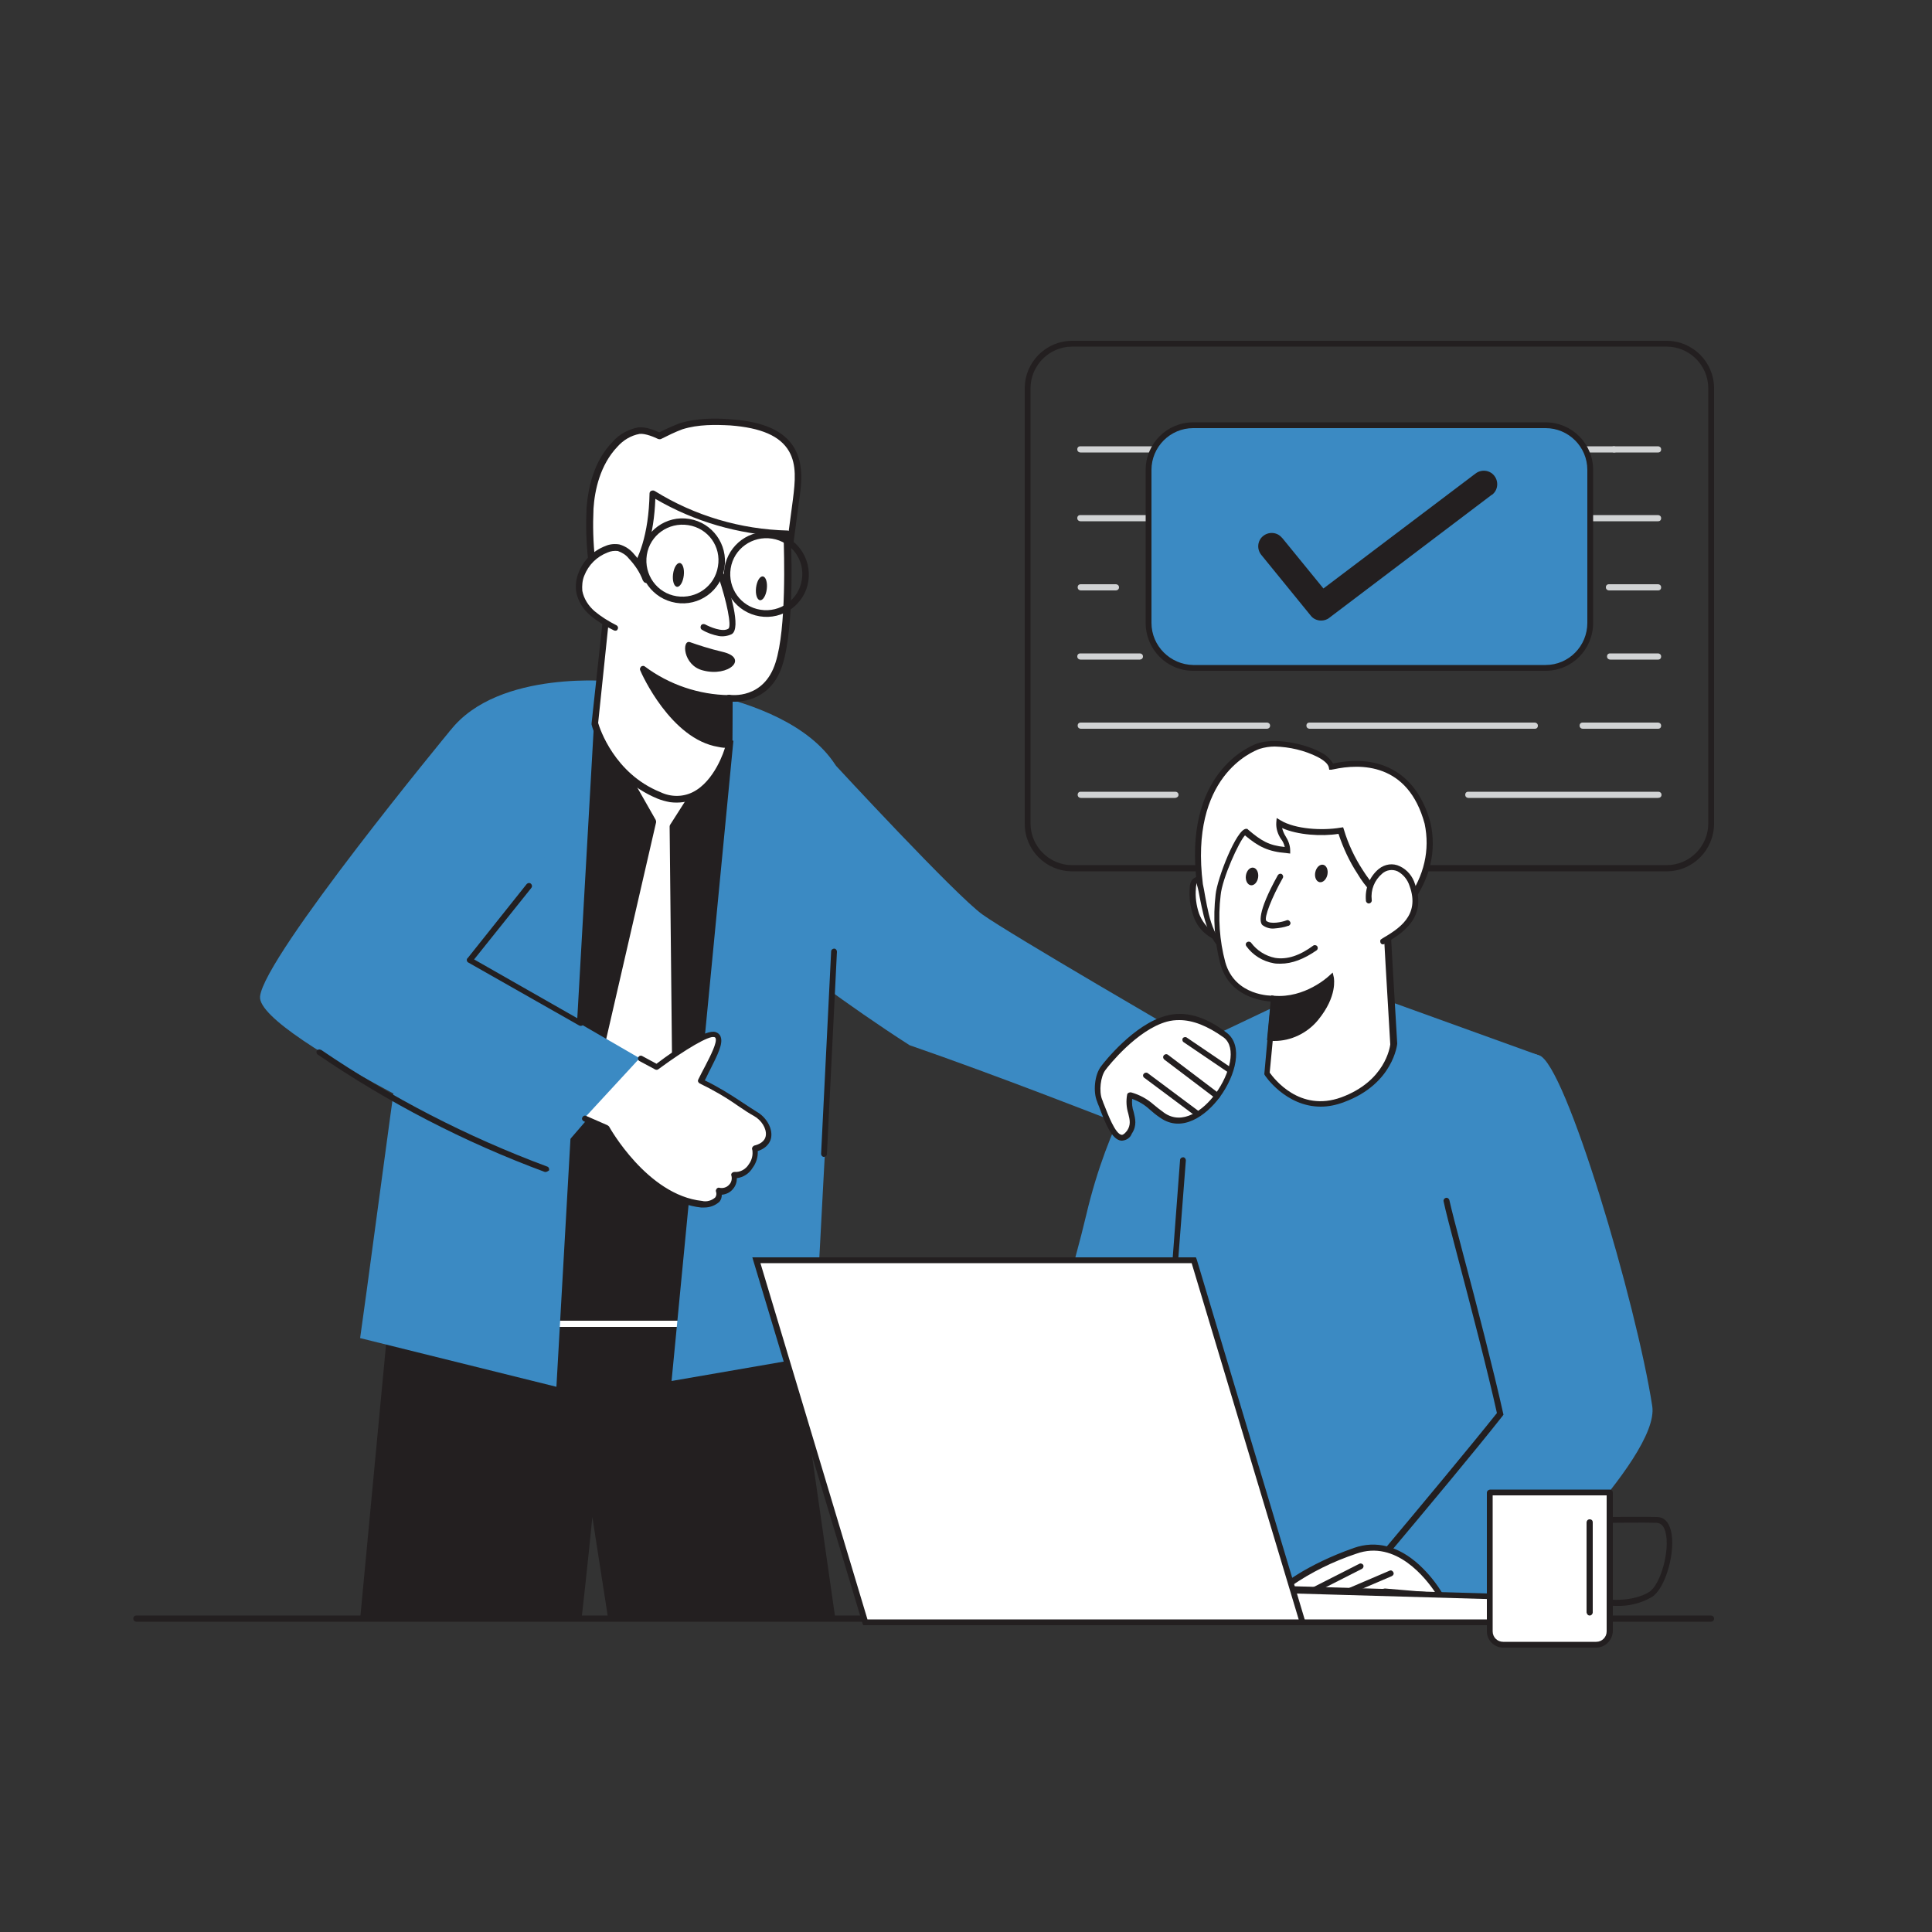
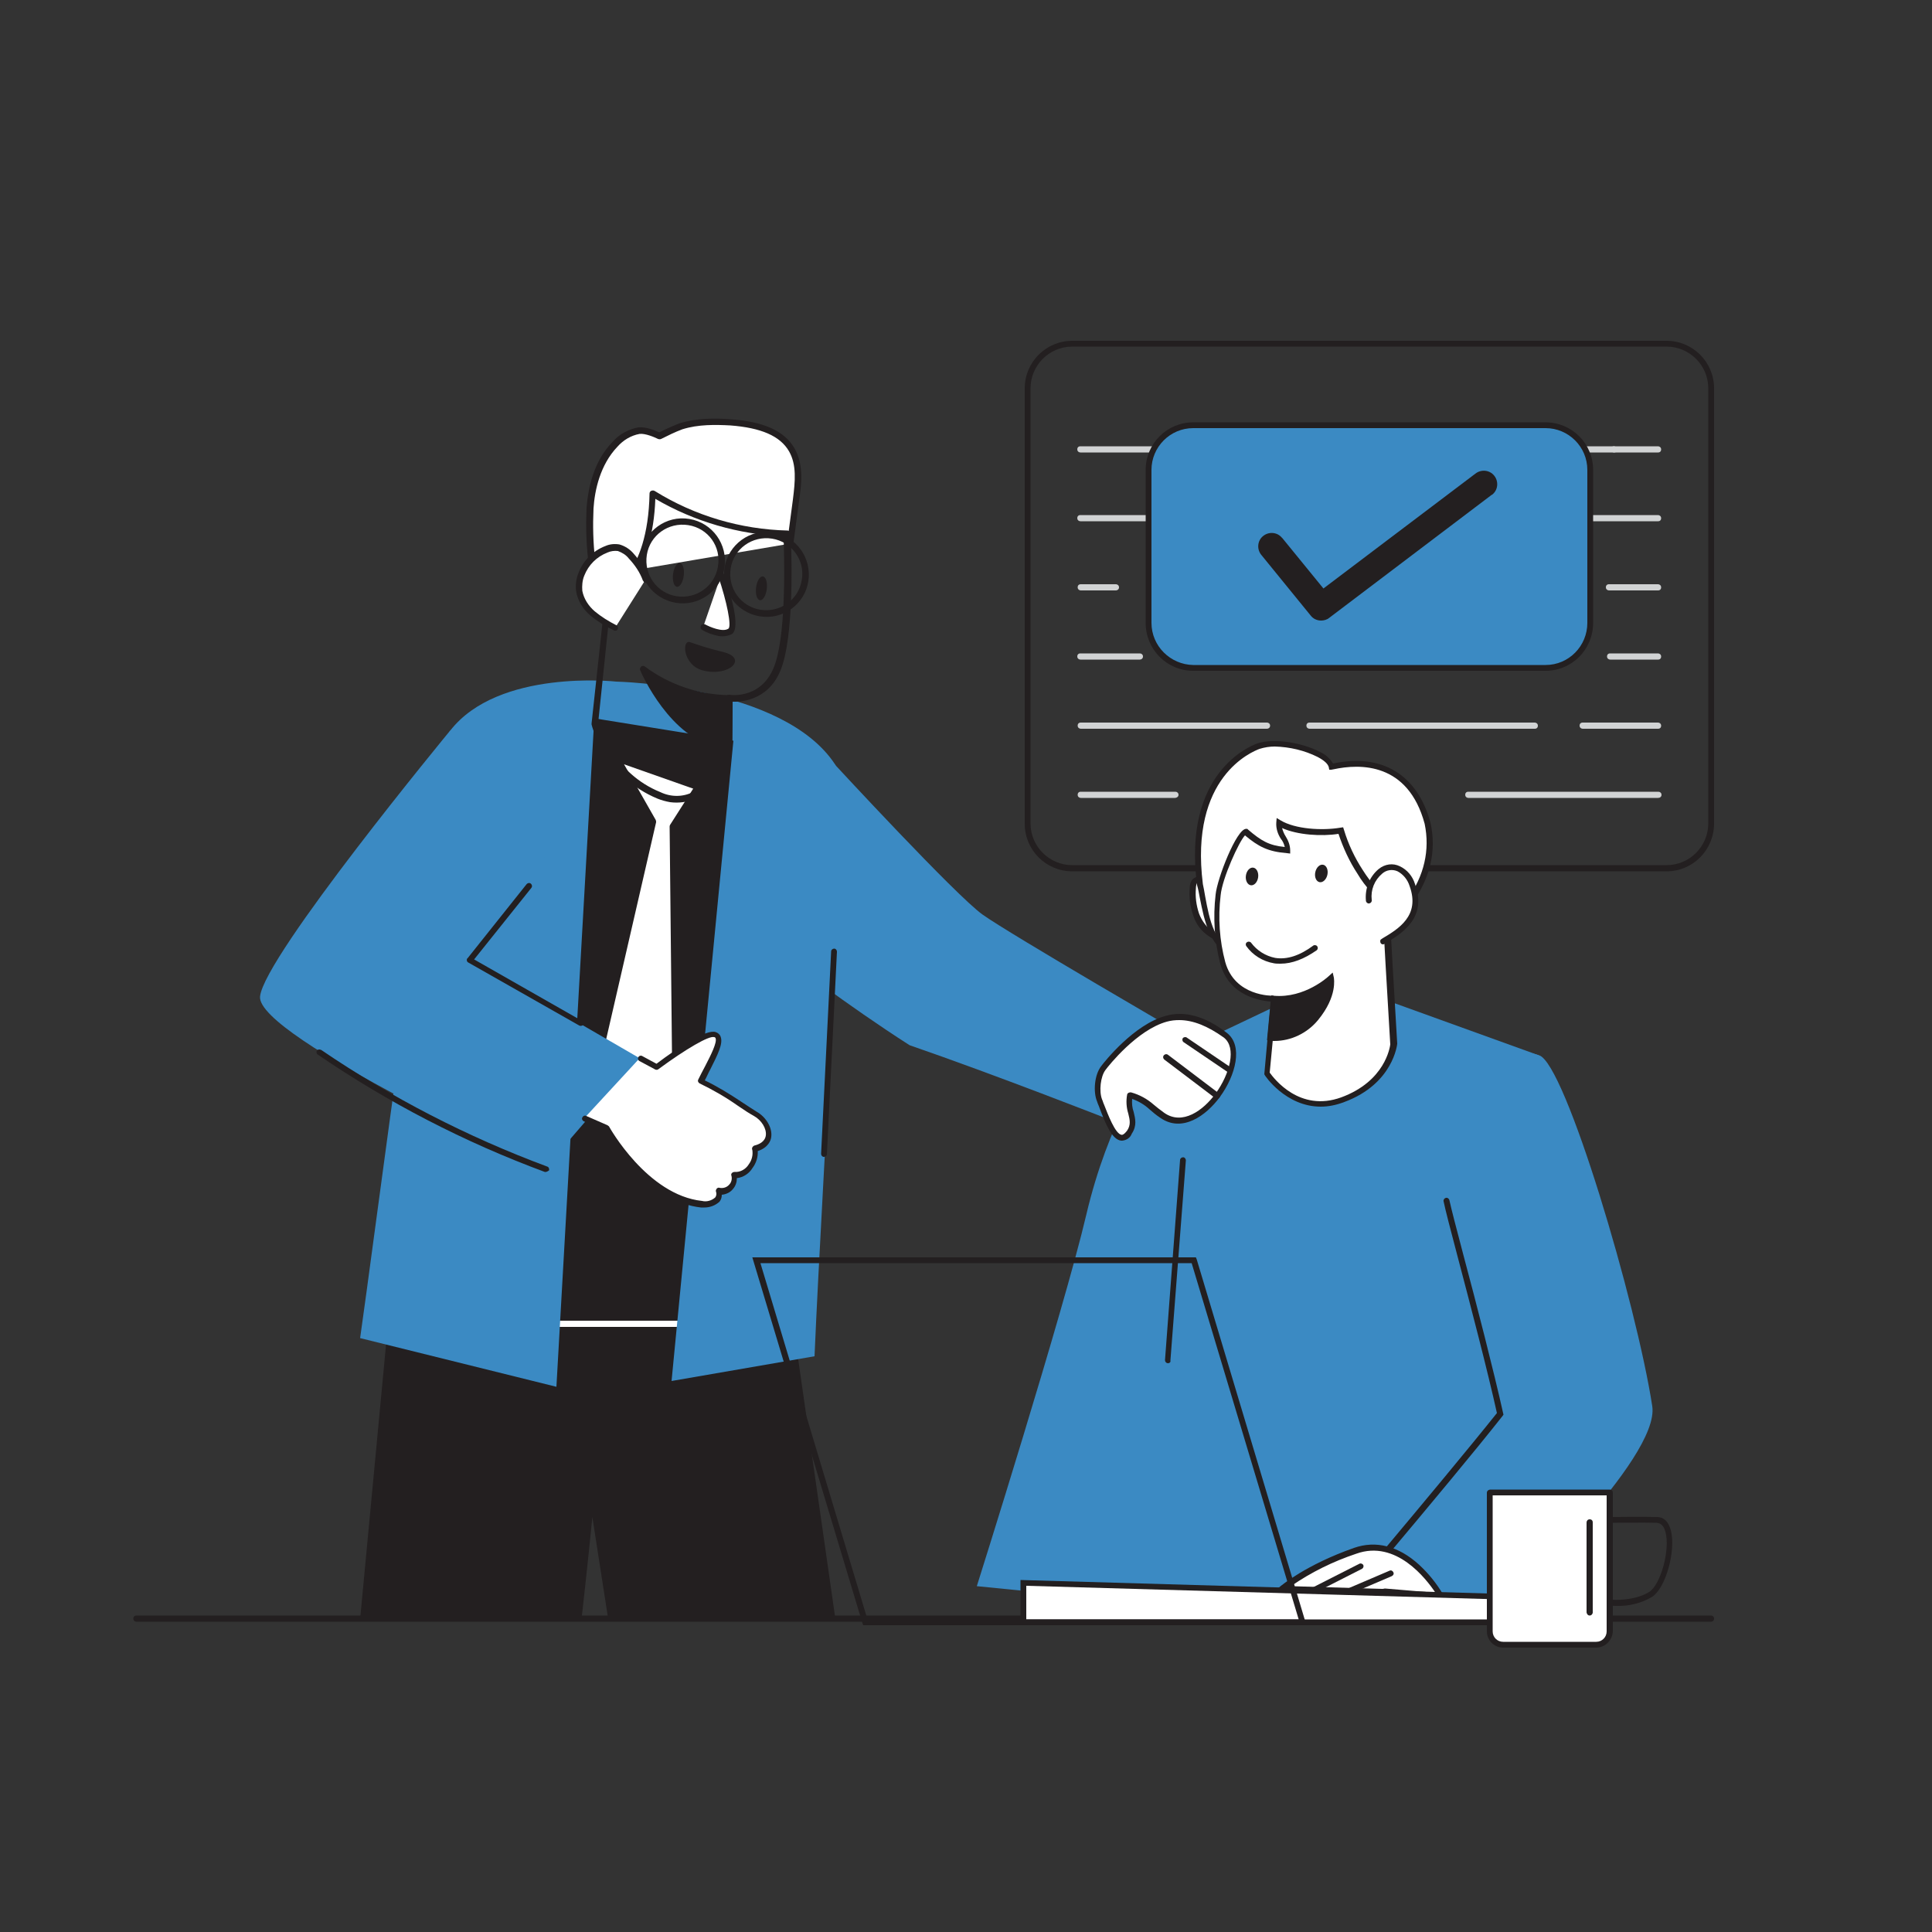
<svg xmlns="http://www.w3.org/2000/svg" transform="scale(1)" version="1.1" id="Layer_1" x="0px" y="0px" viewBox="0 0 500 500" xml:space="preserve" class="show_show__wrapper__graphic__5Waiy ">
  <rect x="0" y="0" width="500" height="500" fill="#333333" stroke="none" />
  <title>React</title>
  <style type="text/css">
	.st0{fill:#231F20;}
	.st1{fill:#D1D3D4;}
	.st2{fill:#3b8ac3;}
	.st3{fill:#FFFFFF;}
	.st4{fill:none;}
</style>
  <g id="Approval">
    <path class="st0" d="M431.3,225.5H277.5c-6.8,0-12.3-5.5-12.3-12.3V100.5c0-6.8,5.5-12.3,12.3-12.3h153.8c6.8,0,12.3,5.5,12.3,12.3   v112.6C443.6,220,438.1,225.5,431.3,225.5z M277.5,89.7c-6,0-10.8,4.9-10.8,10.8v112.6c0,6,4.9,10.8,10.8,10.8h153.8   c6,0,10.8-4.9,10.8-10.8V100.5c0-6-4.9-10.8-10.8-10.8H277.5z" />
    <path class="st1" d="M429.1,117.1h-11.4c-0.4,0-0.8-0.3-0.8-0.8s0.3-0.8,0.8-0.8h11.4c0.4,0,0.8,0.3,0.8,0.8   S429.6,117.1,429.1,117.1z" />
    <path class="st1" d="M417.8,117.1H279.6c-0.4,0-0.8-0.3-0.8-0.8s0.3-0.8,0.8-0.8h138.1c0.4,0,0.8,0.3,0.8,0.8   S418.2,117.1,417.8,117.1z" />
    <path class="st1" d="M429.1,134.9H279.6c-0.4,0-0.8-0.3-0.8-0.8s0.3-0.8,0.8-0.8h149.5c0.4,0,0.8,0.3,0.8,0.8   S429.6,134.9,429.1,134.9z" />
    <path class="st1" d="M429.1,152.8h-12.7c-0.4,0-0.8-0.3-0.8-0.8s0.3-0.8,0.8-0.8h12.7c0.4,0,0.8,0.3,0.8,0.8   S429.6,152.8,429.1,152.8L429.1,152.8z" />
    <path class="st1" d="M288.8,152.8h-9.1c-0.4,0-0.8-0.3-0.8-0.8s0.3-0.8,0.8-0.8h9.1c0.4,0,0.8,0.3,0.8,0.8S289.2,152.8,288.8,152.8   z" />
    <path class="st1" d="M429.1,170.7h-12.4c-0.4,0-0.8-0.3-0.8-0.8s0.3-0.8,0.8-0.8h12.4c0.4,0,0.8,0.3,0.8,0.8   S429.6,170.7,429.1,170.7z" />
    <path class="st1" d="M295,170.7h-15.4c-0.4,0-0.8-0.3-0.8-0.8s0.3-0.8,0.8-0.8H295c0.4,0,0.8,0.3,0.8,0.8S295.4,170.7,295,170.7z" />
    <path class="st1" d="M429.1,188.6h-19.5c-0.4,0-0.8-0.3-0.8-0.8s0.3-0.8,0.8-0.8h19.5c0.4,0,0.8,0.3,0.8,0.8   S429.6,188.6,429.1,188.6L429.1,188.6z" />
    <path class="st1" d="M397.2,188.6h-58.3c-0.4,0-0.8-0.3-0.8-0.8s0.3-0.8,0.8-0.8h58.3c0.4,0,0.8,0.3,0.8,0.8   S397.7,188.6,397.2,188.6z" />
    <path class="st1" d="M327.9,188.6h-48.2c-0.4,0-0.8-0.3-0.8-0.8s0.3-0.8,0.8-0.8h48.2c0.4,0,0.8,0.3,0.8,0.8   S328.3,188.6,327.9,188.6L327.9,188.6z" />
    <path class="st1" d="M429.1,206.5H380c-0.4,0-0.8-0.3-0.8-0.8s0.3-0.8,0.8-0.8h49.2c0.4,0,0.8,0.3,0.8,0.8S429.6,206.5,429.1,206.5   L429.1,206.5z" />
    <path class="st1" d="M304.1,206.5h-24.4c-0.4,0-0.8-0.3-0.8-0.8s0.3-0.8,0.8-0.8h24.5c0.4,0,0.8,0.3,0.8,0.8   S304.5,206.5,304.1,206.5L304.1,206.5z" />
    <path class="st2" d="M308.8,110.1H400c6.4,0,11.6,5.2,11.6,11.6v39.6c0,6.4-5.2,11.6-11.6,11.6h-91.2c-6.4,0-11.6-5.2-11.6-11.6   v-39.6C297.2,115.3,302.4,110.1,308.8,110.1z" />
    <path class="st0" d="M400,173.6h-91.2c-6.8,0-12.3-5.5-12.3-12.4v-39.6c0-6.8,5.5-12.3,12.3-12.3H400c6.8,0,12.3,5.5,12.3,12.3   v39.6C412.3,168.1,406.8,173.6,400,173.6z M308.8,110.8c-6,0-10.8,4.9-10.8,10.8v39.6c0,6,4.9,10.8,10.8,10.9H400   c6,0,10.8-4.9,10.8-10.9v-39.6c0-6-4.9-10.8-10.8-10.8H308.8z" />
    <path class="st0" d="M341.9,160.6c-1.1,0-2.1-0.5-2.7-1.3l-12.7-15.6c-1.3-1.5-1.1-3.7,0.3-4.9c1.5-1.3,3.7-1.1,4.9,0.3   c0.1,0.1,0.1,0.1,0.2,0.2l10.6,13l39.3-29.7c1.5-1.2,3.7-1,4.9,0.5c1.2,1.5,1,3.7-0.5,4.9c-0.1,0-0.1,0.1-0.2,0.1l-42,31.8   C343.4,160.4,342.6,160.6,341.9,160.6z" />
  </g>
  <g id="Character_1">
    <path class="st2" d="M333.3,258.9l-36.4,17.3c0,0-9.7,105.2-5.3,138c0,0,72.8,9.3,100.6-6c0,0,14.2-55.2,9.6-95.9   c-1.7-15.5-3.6-39.2-3.6-39.2l-37.1-13.4L333.3,258.9z" />
    <path class="st3" d="M310.3,227.6L310.3,227.6c-0.4,0-0.8,0.2-1.1,0.5c-0.3,0.5-0.5,1.2-0.5,1.8c-0.2,2.3,0.1,4.6,0.8,6.8   c0.7,2.1,2.1,3.9,4,5.1c0.9,0.6,2,0.9,3,0.6c0.6-0.3,1-0.8,1.1-1.4c1.5-5.7-1.8-9.9-3.9-12l0,0   C312.8,228.1,311.5,227.5,310.3,227.6L310.3,227.6z" />
    <path class="st0" d="M315.7,243.3c-1,0-1.9-0.3-2.7-0.9c-2-1.3-3.5-3.2-4.2-5.5c-0.8-2.3-1.1-4.7-0.9-7.1c0-0.8,0.2-1.6,0.7-2.2   c0.4-0.4,1-0.7,1.6-0.8l0,0c1.5-0.1,3,0.5,4,1.6c2.2,2.1,5.8,6.7,4.1,12.7c-0.2,0.9-0.8,1.6-1.6,1.9   C316.4,243.3,316.1,243.3,315.7,243.3z M310.3,227.6l0.1,0.7c-0.2,0-0.4,0.1-0.6,0.2c-0.2,0.4-0.3,0.9-0.3,1.4   c-0.2,2.2,0.1,4.4,0.8,6.5c0.7,1.9,2,3.6,3.6,4.8c0.7,0.5,1.5,0.7,2.4,0.6c0.2-0.1,0.5-0.3,0.7-0.9c1.4-5.3-1.7-9.3-3.7-11.2   c-0.7-0.8-1.7-1.2-2.8-1.2L310.3,227.6z" />
    <path class="st3" d="M365,233.2c4.6-6.4,6.1-13.2,4.6-20.2c-5.6-20.4-24.1-14.6-25-14.6c-1-4-13.1-7.4-18.9-5.4   c-6.5,2.3-18.2,11.9-15.2,35.8c1.5,6.3,2,16.1,9.5,18.3c8.6,2.6,20.1-2.6,28.3-5.1c4.8-1.5,11.8-3.6,15.3-7.3   C364.2,234.3,364.6,233.8,365,233.2L365,233.2z" />
    <path class="st0" d="M325.3,248.6c-1.8,0-3.6-0.2-5.4-0.7c-6.8-2-8.2-9.6-9.4-15.6c-0.2-1.1-0.4-2.2-0.7-3.2   c-3.8-29,13.6-36,15.6-36.7c4.4-1.5,11.9-0.1,16.2,2.2c1.4,0.6,2.6,1.7,3.4,3c12.6-2.7,21.8,2.8,25.2,15.3c1.6,7.2,0,14.2-4.7,20.8   l0,0c-0.4,0.6-0.9,1.1-1.4,1.6c-3.6,3.8-10.3,5.8-15.2,7.4l-0.4,0.1c-1.4,0.4-2.9,1-4.5,1.5C338.3,246.3,331.5,248.6,325.3,248.6z    M329.9,193.2c-1.3,0-2.6,0.2-3.9,0.6c-1.9,0.7-18.2,7.2-14.7,35c0.2,0.9,0.4,2,0.6,3.2c1.1,6,2.4,12.7,8.3,14.5   c6.9,2,16-1.1,23.2-3.6c1.6-0.6,3.2-1.1,4.6-1.5l0.4-0.1c4.8-1.5,11.3-3.5,14.6-7c0.4-0.5,0.8-1,1.2-1.5l0,0   c4.4-6.2,5.9-12.8,4.5-19.6c-4.3-15.9-16.7-15.6-23.6-14.1c-0.2,0-0.4,0.1-0.5,0.1h-0.6l-0.1-0.6c-0.2-0.9-1.2-1.8-2.9-2.7   C337.6,194.2,333.8,193.3,329.9,193.2L329.9,193.2z" />
    <path class="st3" d="M329.6,258.4l-1.7,19.4c0,0,7.3,11.3,19.5,6.9s13.2-14.3,13.2-14.4c-0.4-6.8-0.7-13.6-1.1-20.4   c-0.2-4.2-0.5-8.4-0.7-12.6c-0.1-1,0.2-3-0.2-3.9c-0.6-1.2-2.1-2-3.1-3c-1.3-1.5-2.5-3-3.5-4.7c-2.1-3.3-3.8-6.9-4.9-10.7   c-4.7,0.8-12,0.5-16-2c-0.3,2.9,2.3,4.3,2.2,7.1c-5.1-0.4-7.3-1.8-10.8-4.8c-1.6,0-6.7,11.8-7.2,16.3c-0.7,5.9-0.3,11.9,1.2,17.6   C319.1,258.8,329.7,258.4,329.6,258.4L329.6,258.4z" />
    <path class="st0" d="M341.8,286.4c-9.1,0-14.5-8.1-14.5-8.2l-0.1-0.2l1.7-18.8c-2.7-0.2-10.8-1.4-13.1-9.8   c-1.5-5.8-1.9-11.9-1.2-17.9c0.4-4.1,5.4-17,7.9-17h0.3l0.2,0.2c3.4,2.9,5.4,4.1,9.5,4.5c-0.2-0.8-0.5-1.5-1-2.1   c-0.8-1.2-1.3-2.7-1.2-4.2l0.1-1.2l1,0.6c3.8,2.3,10.8,2.7,15.5,1.9l0.7-0.1l0.2,0.6c1.1,3.7,2.8,7.3,4.9,10.5   c1,1.6,2.2,3.2,3.5,4.6c0.3,0.3,0.7,0.6,1.1,0.9c0.9,0.6,1.6,1.4,2.1,2.3c0.3,1,0.4,2,0.3,3c0,0.4,0,0.8,0,1.1   c0.2,4.2,0.5,8.4,0.7,12.6c0.2,3.4,0.4,6.8,0.6,10.2s0.4,6.8,0.6,10.2c0,0.1-1,10.4-13.7,15.1C345.8,286,343.8,286.4,341.8,286.4z    M328.6,277.6c1.1,1.5,7.7,10.3,18.5,6.4c11.4-4.2,12.6-13,12.7-13.7c-0.2-3.4-0.4-6.8-0.6-10.2s-0.4-6.8-0.6-10.2   c-0.2-4.2-0.5-8.4-0.7-12.6c0-0.3,0-0.8,0-1.2c0.1-0.8,0-1.6-0.1-2.4c-0.4-0.7-1-1.3-1.7-1.7c-0.4-0.3-0.8-0.7-1.2-1.1   c-1.4-1.5-2.6-3.1-3.6-4.8c-2.1-3.2-3.7-6.7-4.9-10.3c-4.4,0.7-10.6,0.3-14.6-1.5c0.2,0.7,0.5,1.5,0.9,2.1c0.7,1.1,1.2,2.4,1.2,3.7   v0.8l-0.8-0.1c-5-0.4-7.4-1.7-10.9-4.6c-1.5,1.5-5.9,11.1-6.3,15.5c-0.7,5.8-0.3,11.7,1.2,17.3c2.5,8.9,12.1,8.7,12.5,8.7l0.1,0.8   l0.7,0.1L328.6,277.6z" />
    <path class="st0" d="M328.7,268.6c4.5,0.4,8.9-1.5,11.7-5c4.9-6,4-10.4,4-10.4s-6.3,6-14.8,5.2L328.7,268.6L328.7,268.6z" />
    <path class="st0" d="M329.8,269.4c-0.4,0-0.8,0-1.2-0.1l-0.7-0.1l1.1-11.6l0.7,0.1c8,0.7,14.1-5,14.2-5.1l1-0.9l0.3,1.3   c0,0.2,1,4.8-4.1,11C338.3,267.4,334.1,269.4,329.8,269.4z M329.5,267.9c4,0.1,7.8-1.7,10.3-4.8c3-3.7,3.7-6.7,3.9-8.4   c-3.8,3-8.5,4.6-13.4,4.5L329.5,267.9z" />
-     <path class="st3" d="M331.4,226.8c0,0-5.8,10.4-4.1,12s6,0.1,6,0.1" />
-     <path class="st0" d="M329.7,240.3c-1.1,0.1-2.2-0.3-3-0.9c-0.6-0.6-1.5-3,4-12.9c0.2-0.3,0.6-0.5,1-0.3c0.3,0.2,0.5,0.6,0.3,1   c-2.9,5.1-4.9,10.3-4.3,11.1c1.1,1,4.2,0.3,5.2-0.1c0.4-0.2,0.8,0,1,0.4c0.2,0.4,0,0.8-0.4,1c0,0-0.1,0-0.1,0   C332.3,240,331,240.2,329.7,240.3z" />
+     <path class="st3" d="M331.4,226.8c0,0-5.8,10.4-4.1,12" />
    <ellipse class="st0" transform="matrix(0.209 -0.978 0.978 0.209 49.142 513.326)" cx="342.1" cy="226.3" rx="2.3" ry="1.6" />
    <ellipse class="st0" transform="matrix(0.134 -0.991 0.991 0.134 55.748 517.504)" cx="324" cy="226.9" rx="2.3" ry="1.6" />
    <path class="st3" d="M354.3,233c-0.6-4.1,3-10.2,7.8-8.1c1.7,0.9,2.9,2.4,3.5,4.2c3,8.3-3.3,12-7.6,14.5" />
    <path class="st0" d="M357.9,244.4c-0.4,0-0.7-0.3-0.7-0.8c0-0.3,0.1-0.5,0.4-0.6l0.1-0.1c4.2-2.5,9.9-5.9,7.1-13.6   c-0.5-1.6-1.6-3-3.1-3.8c-1.3-0.6-2.9-0.4-4,0.6c-2,1.7-3,4.2-2.7,6.8c0.1,0.4-0.2,0.8-0.6,0.9c-0.4,0.1-0.8-0.2-0.9-0.6   c0,0,0-0.1,0-0.1c-0.3-3.1,0.9-6.2,3.3-8.2c1.6-1.3,3.7-1.6,5.5-0.7c1.9,0.9,3.3,2.6,3.9,4.6c3.2,8.8-3.4,12.8-7.8,15.4l-0.1,0.1   C358.2,244.3,358.1,244.4,357.9,244.4z" />
    <path class="st3" d="M323.1,244.4c0,0,6.1,9.2,17.1,0.8" />
    <path class="st0" d="M331.4,249.4c-0.6,0-1.2,0-1.7-0.1c-2.9-0.5-5.5-2.1-7.2-4.5c-0.2-0.4-0.1-0.8,0.3-1c0.3-0.2,0.8-0.1,1,0.2   c1.5,2,3.7,3.4,6.2,3.9c3.1,0.5,6.4-0.6,9.9-3.2c0.3-0.2,0.8-0.1,1,0.2c0.2,0.3,0.2,0.7-0.1,1C337.5,248.2,334.4,249.4,331.4,249.4   z" />
    <path class="st2" d="M398.3,273.1c6.8,2,25.2,64.2,29.3,90.8c2.1,13.6-38.1,51.1-38.1,51.1l-42.2,0.3c0,0,28.9-34.1,40.9-49.3   c-3.7-16.8-7-31.9-10.5-42C374,310.8,359,261.5,398.3,273.1z" />
    <path class="st2" d="M296.9,276.2c0,0-10,13.6-15.8,38.3s-28.3,96-28.3,96l47.2,4.7l18.4-110.7   C318.4,304.5,317.9,277.8,296.9,276.2z" />
    <path class="st0" d="M359.1,402c-0.2,0-0.4-0.1-0.5-0.2c-0.3-0.3-0.4-0.7-0.1-1.1c9.3-11.1,21.8-26.1,28.9-35   c-2.4-10.9-6.9-28.1-10.2-40.6c-1.8-6.8-3.2-12.2-3.6-14.2c-0.1-0.4,0.2-0.8,0.6-0.9s0.8,0.2,0.9,0.6c0.4,1.9,1.8,7.3,3.6,14.1   c3.4,12.7,7.9,30.2,10.3,41l0.1,0.4l-0.2,0.3c-7,8.9-19.7,24.1-29.1,35.3C359.5,401.9,359.3,402,359.1,402z" />
    <line class="st4" x1="306.2" y1="300.3" x2="302.3" y2="352" />
    <path class="st0" d="M302.3,352.8L302.3,352.8c-0.5,0-0.8-0.4-0.8-0.8c0,0,0,0,0,0l3.9-51.8c0-0.4,0.4-0.7,0.8-0.7s0.7,0.4,0.7,0.8   l-4,51.8C303,352.5,302.7,352.8,302.3,352.8z" />
    <path class="st3" d="M372.9,413.1c0,0-9-16.4-22.2-11.7c-12.6,4.4-18.8,9.8-18.8,9.8l25.7,0.7c0.3,0,0.6,0,0.9,0L372.9,413.1z" />
    <path class="st0" d="M374.2,414l-15.8-1.4c-0.3,0-0.6,0-0.9,0l-27.6-0.8l1.5-1.3c0.3-0.2,6.5-5.5,19-9.9c5.7-2,11.5-0.5,16.8,4.3   c2.5,2.3,4.6,4.9,6.3,7.8L374.2,414z M358.4,411.1L358.4,411.1l13.1,1.1c-2.4-3.6-10.2-13.8-20.5-10.1c-6,2-11.7,4.8-16.9,8.4   l23.6,0.7C357.8,411.2,358.1,411.2,358.4,411.1L358.4,411.1z" />
    <line class="st4" x1="359.8" y1="407.3" x2="349.5" y2="411.7" />
    <path class="st0" d="M349.5,412.4c-0.4,0-0.7-0.3-0.7-0.8c0-0.3,0.2-0.6,0.5-0.7l10.3-4.4c0.4-0.2,0.8,0,1,0.4c0,0,0,0,0,0   c0.2,0.4,0,0.8-0.4,1c0,0,0,0,0,0l-10.3,4.4C349.7,412.4,349.6,412.4,349.5,412.4z" />
    <line class="st4" x1="352.1" y1="405.3" x2="340.2" y2="411.4" />
    <path class="st0" d="M340.2,412.2c-0.3,0-0.5-0.2-0.7-0.4c-0.2-0.4,0-0.8,0.3-1l12-6.1c0.4-0.2,0.8,0,1,0.3c0.2,0.4,0,0.8-0.3,1   l-12,6.1C340.4,412.1,340.3,412.2,340.2,412.2z" />
  </g>
  <g id="Character_2">
    <path class="st0" d="M216.2,419h-58.8l-4.1-26.4c0,0-1.3,13.3-2.8,26.4H93.2l7.8-82.6l102.6-5.4L216.2,419z" />
    <g id="Character">
      <path class="st3" d="M153.3,149.4c-0.4-6-1.1-12-0.7-18s2.3-12.2,6.4-16.5c1.6-1.8,3.8-3.1,6.2-3.5c2.1-0.3,5.3,1.4,5.3,1.4    c1.8-0.9,3.7-1.8,5.7-2.5c4.1-1.3,8.5-1.2,12.7-1c6,0.4,12.9,1.8,15.9,7.1c2.2,3.8,1.7,8.6,1.1,13c-0.5,3.8-1,7.5-1.5,11.3" />
      <path class="st0" d="M153.2,150.3c-0.4-0.1-0.7-0.4-0.7-0.8c-0.1-1.6-0.2-3.1-0.3-4.7c-0.5-4.5-0.6-9-0.4-13.4    c0.4-5,1.8-12,6.7-17c1.7-2,4.1-3.3,6.7-3.8c1.9-0.2,4.4,0.8,5.4,1.3c1.8-0.9,3.6-1.7,5.4-2.4c4.4-1.3,9-1.3,13-1    c8.6,0.6,14,3,16.6,7.5c2.5,4.3,1.8,9.6,1.2,13.6l-1.5,11.3c-0.1,0.5-0.5,0.8-0.9,0.7c0,0,0,0,0,0c-0.5,0-0.8-0.4-0.7-0.9    c0,0,0,0,0-0.1l1.5-11.3c0.6-4.8,1-9-1-12.5c-2.3-4-7.3-6.1-15.2-6.7c-3.8-0.2-8.3-0.3-12.4,1c-1.9,0.7-3.7,1.6-5.5,2.5    c-0.2,0.1-0.5,0.1-0.8,0c-0.8-0.4-3.3-1.5-4.8-1.3c-2.2,0.4-4.2,1.6-5.7,3.3c-4.5,4.7-5.9,11.3-6.2,16c-0.2,4.4-0.1,8.8,0.4,13.2    c0.1,1.6,0.2,3.2,0.3,4.7c0,0.5-0.3,0.9-0.8,0.9c0,0,0,0,0,0h-0.2L153.2,150.3z" />
      <path class="st0" d="M199,318.6c-1.6-31.5,0.7-124.9-2-126.7c-6.5-4.3-42.9-14-53.6-1.1c-3.3,4-27.1,125.5-28,152h82.4L199,318.6z    " />
      <path class="st3" d="M178,343.4h-35.8c-0.4,0-0.8-0.3-0.8-0.8s0.3-0.8,0.8-0.8H178c0.4,0,0.8,0.3,0.8,0.8S178.4,343.4,178,343.4z" />
      <polygon class="st3" points="180.7,203.6 174.1,214 174.8,281.9 164.5,294.4 152.9,282.6 169,212.6 159.7,196.2   " />
      <path class="st0" d="M164.4,295.2c-0.2,0-0.3-0.1-0.5-0.2l-11.6-11.8c-0.2-0.2-0.3-0.5-0.2-0.8l16-69.7l-9.2-16.1    c-0.2-0.3-0.2-0.7,0.1-1c0.2-0.3,0.6-0.4,0.9-0.2l21,7.4c0.2,0.1,0.4,0.3,0.5,0.5c0.1,0.2,0,0.5-0.1,0.7l-6.4,10.2l0.7,67.7    c0,0.2-0.1,0.4-0.2,0.5l-10.3,12.5c-0.2,0.2-0.4,0.3-0.6,0.3L164.4,295.2L164.4,295.2z M153.8,282.3l10.6,10.8l9.6-11.5l-0.7-67.6    c0-0.2,0-0.3,0.1-0.5l6-9.4l-17.9-6.3l8.2,14.4c0.1,0.2,0.1,0.4,0.1,0.6L153.8,282.3L153.8,282.3z" />
      <path class="st2" d="M144,358.9l9.8-173l36,5.8l-16,165.7l37-6.4c2.1-49.2,8.9-147.8,5.3-153.2c-13.5-20.5-56.6-21.4-56.6-21.4    s-30.5-3.4-43,12.7c-3.2,4.1-20.5,138-23.3,157.2L144,358.9z" />
-       <path class="st3" d="M188.7,180.7l-0.1,12.8c0,0-4.9,17.8-18.1,12.4s-16.6-18.6-16.6-18.6l3.6-33.2c0,0,11-3.9,11.4-26.3    c10.4,6.5,22.5,10.1,34.8,10.4c0,0,1.2,23.4-2.1,33.7S188.7,180.7,188.7,180.7L188.7,180.7z" />
      <path class="st0" d="M173.4,207.6c-1.1-0.2-2.2-0.5-3.2-0.9c-13.4-5.5-17-18.6-17.1-19.2c0-0.1,0-0.2,0-0.3l3.6-33.2    c0-0.3,0.3-0.6,0.6-0.7c0.1,0,10.4-4,10.8-25.6c0-0.3,0.2-0.6,0.5-0.7c0.3-0.1,0.6-0.1,0.9,0.1c10.3,6.4,22.2,9.9,34.3,10.2    c0.4,0,0.8,0.4,0.8,0.8c0.1,0.9,1.2,23.7-2.1,34c-2.8,8.9-10.2,9.6-12.9,9.5l-0.1,11.9c0,0.1,0,0.1,0,0.2    c-0.1,0.4-2.7,9.7-9.4,12.9C178,207.6,175.7,207.9,173.4,207.6L173.4,207.6z M154.8,187.1c0.4,1.4,4.2,13.1,16.1,17.9    c2.7,1.3,5.8,1.3,8.4,0c5.6-2.8,8.2-10.8,8.4-11.8l0.1-12.6c0-0.2,0.1-0.5,0.3-0.6c0.2-0.2,0.4-0.2,0.7-0.2    c0.4,0.1,8.9,1.2,11.9-8.3c2.9-9,2.2-28.5,2.1-32.7c-11.7-0.5-23.1-3.8-33.2-9.7c-0.7,19.1-9.2,24.3-11.4,25.4L154.8,187.1    L154.8,187.1z" />
      <path class="st3" d="M186.6,148.9c0,0,4.6,13,2.3,14.4s-6.9-1.1-6.9-1.1" />
      <path class="st0" d="M186,164.6c-1.5-0.3-3-0.8-4.3-1.6c-0.4-0.2-0.5-0.7-0.3-1.1c0.2-0.4,0.7-0.5,1.1-0.3c0,0,0,0,0,0    c1.1,0.6,4.5,2.1,6,1.1c0.9-0.6-0.4-7-2.6-13.5c-0.1-0.4,0.1-0.9,0.5-1s0.9,0.1,1,0.5l0,0c1.4,4.1,4.5,13.8,2,15.4    C188.4,164.6,187.1,164.8,186,164.6L186,164.6z" />
      <ellipse class="st0" transform="matrix(0.119 -0.993 0.993 0.119 7.026 305.362)" cx="175.5" cy="148.7" rx="3.1" ry="1.4" />
      <ellipse class="st0" transform="matrix(0.119 -0.993 0.993 0.119 22.48 329.765)" cx="197" cy="152.2" rx="3.1" ry="1.4" />
      <path class="st3" d="M167.2,149.8c-0.9-2.3-2.2-4.3-3.8-6.1c-0.8-1-2-1.8-3.2-2.1c-1.1-0.2-2.1,0-3.1,0.4c-3,1.2-5.3,3.5-6.5,6.5    c-0.5,1.4-0.7,2.9-0.5,4.3c0.4,2.3,1.6,4.3,3.4,5.8c1.8,1.5,3.7,2.7,5.8,3.7" />
      <path class="st0" d="M159.1,163.2c-0.1,0-0.2,0-0.3-0.1c-2.1-1-4.2-2.3-6-3.8c-1.9-1.6-3.3-3.8-3.7-6.3c-0.2-1.6,0-3.2,0.6-4.7    c1.2-3.2,3.8-5.8,7-7c1.1-0.5,2.4-0.6,3.6-0.4c1.4,0.4,2.7,1.2,3.7,2.4c1.7,1.9,3.1,4,4,6.4c0.2,0.4,0,0.9-0.4,1.1    c-0.4,0.2-0.9,0-1.1-0.4c0,0,0-0.1-0.1-0.1c-0.8-2.2-2.1-4.1-3.7-5.8c-0.7-0.9-1.7-1.5-2.8-1.9c-0.9-0.1-1.8,0-2.7,0.4    c-2.8,1.1-4.9,3.2-6,6c-0.5,1.2-0.6,2.6-0.5,3.9c0.4,2.1,1.6,3.9,3.2,5.3c1.7,1.4,3.6,2.6,5.6,3.6c0.4,0.2,0.6,0.7,0.3,1.1    C159.8,163.1,159.4,163.3,159.1,163.2z" />
      <path class="st0" d="M188.7,180.7c-8.1-0.1-15.9-2.7-22.4-7.5c0,0,8.8,19.9,22.3,19.5L188.7,180.7z" />
      <path class="st0" d="M185.9,193.3c-12.3-2-19.9-19-20.2-19.8c-0.2-0.4,0-0.9,0.4-1.1c0.3-0.1,0.6-0.1,0.8,0.1    c6.3,4.7,14,7.3,21.8,7.4c0.2,0,0.4,0.1,0.6,0.2c0.2,0.2,0.3,0.4,0.3,0.6l-0.1,12c0,0.4-0.4,0.8-0.8,0.8    C187.7,193.6,186.8,193.5,185.9,193.3L185.9,193.3z M168.5,175.6c2.9,5.2,9.9,15.9,19.3,16.2l0.1-10.3    C181,181.3,174.3,179.3,168.5,175.6z" />
      <path class="st0" d="M174.9,156c-6-1-10.1-6.6-9.1-12.6s6.6-10.1,12.6-9.1c6,1,10,6.6,9.1,12.6C186.6,152.9,180.9,157,174.9,156    C174.9,156,174.9,156,174.9,156z M178.1,135.9c-5.1-0.8-9.9,2.6-10.7,7.7c-0.8,5.1,2.6,9.9,7.7,10.7c5.1,0.8,9.9-2.6,10.7-7.7    c0,0,0,0,0,0C186.7,141.5,183.3,136.7,178.1,135.9C178.2,135.9,178.2,135.9,178.1,135.9L178.1,135.9z" />
      <path class="st0" d="M196.6,159.5c-6-1-10.1-6.6-9.1-12.6c1-6,6.6-10.1,12.6-9.1c6,1,10,6.6,9.1,12.6    C208.3,156.4,202.6,160.5,196.6,159.5C196.6,159.5,196.6,159.5,196.6,159.5z M199.8,139.4c-5.1-0.8-9.9,2.6-10.7,7.7    s2.6,9.9,7.7,10.7c5.1,0.8,9.9-2.6,10.7-7.7C208.4,145,204.9,140.2,199.8,139.4z" />
      <path class="st2" d="M216,197.8c0,0,31.4,34,38.3,38.9c6.8,4.9,54.2,32.4,54.2,32.4L287,289.7c0,0-29.3-11.5-51.6-19.2    C219,260,203.5,248,203.5,248" />
    </g>
    <path class="st0" d="M178.6,166.2c2,0.7,5,1.7,8.4,2.5c6.9,1.6,1.6,6.6-5.1,4.8C176.7,172.2,176.4,165.4,178.6,166.2z" />
    <path class="st2" d="M116.4,189.2c0,0-48.1,58.3-49.1,68.7s73.7,44.5,73.7,44.5l24.6-28.5l-44-25.5c0,0,21.7-22.2,23.3-39.3   S133.5,176.4,116.4,189.2z" />
    <path class="st3" d="M195.1,297.3c0.7,1.5-1,7.1-5.4,6.8c0.5,1.8-0.5,3.6-2.3,4.1c-0.5,0.1-1.1,0.2-1.6,0c0.7,2.2-1.3,3.7-4.4,3.3   c-14.7-1.5-24.7-19.7-24.7-19.7l-5.5-2.4l14.4-15.6l4.1,2.2c2.9-2.2,12.6-9.2,15-8.4c2.8,0.9-1,6.6-3.6,12.1   c4.9,2,10.7,6.5,14.1,8.4C199,290.3,201,295.9,195.1,297.3z" />
    <path class="st0" d="M182.3,312.5c-0.3,0-0.6,0-0.9,0c-6.2-0.7-12.5-4.4-18.3-10.7c-2.6-2.8-4.9-5.9-6.8-9.2l-5.2-2.4   c-0.4-0.2-0.6-0.6-0.4-1s0.6-0.6,1-0.4c0,0,0,0,0,0l5.5,2.4c0.1,0.1,0.3,0.2,0.4,0.3c0.1,0.2,9.9,17.8,24.1,19.3   c1.2,0.3,2.5-0.1,3.4-0.9c0.3-0.4,0.4-1,0.2-1.5c-0.1-0.3,0-0.5,0.2-0.8c0.2-0.2,0.5-0.3,0.7-0.2c0.9,0.2,1.9-0.1,2.5-0.8   c0.6-0.6,0.8-1.5,0.6-2.3c-0.1-0.2-0.1-0.5,0.1-0.7c0.2-0.2,0.4-0.3,0.7-0.3c1.5,0.1,2.9-0.7,3.7-2c0.8-1.1,1.1-2.4,0.9-3.7   c-0.2-0.4,0-0.8,0.3-1c0,0,0.1,0,0.1-0.1c1.3-0.3,2.9-1,3.1-2.7s-1.1-3.9-3.1-5c-1.1-0.6-2.5-1.5-4.1-2.6c-3.1-2.2-6.4-4.1-9.9-5.8   c-0.2-0.1-0.3-0.2-0.4-0.4c-0.1-0.2-0.1-0.4,0-0.6c0.6-1.2,1.2-2.4,1.8-3.5c1.5-2.9,3.1-6.1,2.7-7.2c-0.1-0.2-0.2-0.3-0.4-0.3   c-1.3-0.4-7.2,3-14.4,8.3c-0.2,0.2-0.6,0.2-0.8,0.1l-4.1-2.2c-0.4-0.2-0.5-0.7-0.3-1c0.2-0.4,0.7-0.5,1-0.3l3.7,2   c5.7-4.3,12.9-9,15.3-8.2c0.6,0.2,1.1,0.6,1.3,1.2c0.7,1.8-0.8,4.7-2.7,8.5c-0.5,0.9-0.9,1.9-1.4,2.8c3.3,1.6,6.4,3.5,9.4,5.5   c1.5,1,2.9,1.9,4,2.6c2.5,1.4,4.1,4.2,3.8,6.5c-0.1,1-0.8,2.8-3.5,3.7c0.1,1.5-0.4,3.1-1.3,4.3c-0.9,1.5-2.4,2.5-4.1,2.7   c0,1-0.3,2-1,2.8c-0.7,0.9-1.8,1.4-2.9,1.5c0,0.7-0.2,1.3-0.6,1.8C185.1,312,183.7,312.5,182.3,312.5z" />
    <path class="st0" d="M150.3,265.5c-0.1,0-0.2,0-0.4-0.1l-28.7-16.3c-0.4-0.2-0.5-0.7-0.3-1c0,0,0-0.1,0.1-0.1l15.3-19.2   c0.3-0.3,0.7-0.4,1.1-0.1c0.3,0.3,0.4,0.7,0.1,1.1l-14.8,18.5l27.9,15.9c0.3,0.2,0.5,0.6,0.3,1   C150.9,265.3,150.6,265.5,150.3,265.5z" />
    <path class="st0" d="M141.2,303.3c-0.1,0-0.2,0-0.2,0c-20.8-7.7-40.5-17.9-58.8-30.4c-0.3-0.2-0.4-0.7-0.2-1c0.2-0.3,0.7-0.4,1-0.2   c0,0,0,0,0.1,0c18.2,12.4,37.8,22.5,58.5,30.2c0.4,0.1,0.6,0.6,0.5,1c0,0,0,0,0,0C141.8,303.1,141.5,303.3,141.2,303.3z" />
    <path class="st0" d="M213.2,299.4L213.2,299.4c-0.4,0-0.7-0.4-0.7-0.8c0,0,0,0,0,0l2.6-52.4c0-0.4,0.4-0.7,0.8-0.7s0.7,0.4,0.7,0.8   l-2.6,52.5C214,299.1,213.6,299.4,213.2,299.4C213.2,299.4,213.2,299.4,213.2,299.4z" />
  </g>
  <g id="Desk">
    <path class="st0" d="M442.8,419.7H35.3c-0.4,0-0.8-0.3-0.8-0.8s0.3-0.8,0.8-0.8h407.5c0.4,0,0.8,0.3,0.8,0.8   S443.2,419.7,442.8,419.7z" />
  </g>
  <g id="Laptop">
    <polygon class="st3" points="395,419.9 264.9,419.9 264.9,409.7 395,413.4  " />
    <path class="st0" d="M395.7,420.6H264.1v-11.7l131.6,3.8L395.7,420.6z M265.6,419.1h128.6v-5l-128.6-3.7V419.1z" />
-     <polygon class="st3" points="337.1,419.9 223.9,419.9 195.8,326.1 308.9,326.1  " />
    <path class="st0" d="M338.1,420.6H223.4l-0.2-0.5l-28.5-94.7h114.8l0.2,0.5L338.1,420.6z M224.5,419.1h111.6l-27.7-92.2H196.8   L224.5,419.1z" />
  </g>
  <g id="Cup">
    <path class="st3" d="M385.5,386.2h31l0,0v35.9c0,1.9-1.5,3.4-3.4,3.4H389c-1.9,0-3.4-1.5-3.4-3.4L385.5,386.2L385.5,386.2z" />
    <path class="st0" d="M413.1,426.4H389c-2.3,0-4.2-1.9-4.2-4.2v-35.9c0-0.4,0.3-0.7,0.8-0.8h31c0.4,0,0.8,0.3,0.8,0.8v35.9   C417.3,424.5,415.4,426.4,413.1,426.4C413.1,426.4,413.1,426.4,413.1,426.4z M386.3,387v35.2c0,1.5,1.2,2.7,2.7,2.7h24.1   c1.5,0,2.7-1.2,2.7-2.7V387H386.3z" />
    <path class="st0" d="M411.4,418.1c-0.4,0-0.7-0.3-0.8-0.8V394c0-0.4,0.3-0.8,0.8-0.8s0.8,0.3,0.8,0.8v23.4   C412.1,417.8,411.8,418.1,411.4,418.1z" />
    <path class="st0" d="M418.4,415.6c-0.5,0-1,0-1.5-0.1c-0.4-0.1-0.7-0.4-0.6-0.9c0.1-0.4,0.4-0.6,0.8-0.6c0,0,5.6,0.5,9.7-2   c3-1.9,5.5-11,4.2-15.6c-0.6-2.2-1.8-2.2-2.2-2.3c-3.2-0.1-11.8,0-11.9,0c-0.4,0-0.7-0.3-0.8-0.7c0-0.4,0.3-0.8,0.7-0.8   c0,0,0,0,0,0c0.1,0,8.8-0.1,12,0c1.8,0,3,1.2,3.6,3.4c1.4,5.2-1.3,15.1-4.9,17.3C424.8,414.9,421.6,415.7,418.4,415.6z" />
  </g>
  <g id="Character_2_left_hand">
    <path class="st3" d="M300.7,288.7c-3.6-2.6-4.3-4.1-8.3-5.2c-1,3.9,2,6.2-0.1,9.5c-3.3,5.1-6.3-4.4-7.8-8.2c-0.9-2.3-0.6-6.4,1-8.4   c2.7-3.5,9.5-10.9,16.3-12.8c5.5-1.5,10.9,1,15.2,4.3C324.4,273.6,310.7,295.7,300.7,288.7z" />
    <path class="st0" d="M290.4,295.2h-0.2c-2.4-0.2-4.1-4.3-5.8-8.9c-0.2-0.5-0.4-0.9-0.5-1.3c-1-2.4-0.7-6.8,1.1-9.1   c0.8-1.1,8.5-10.8,16.7-13c4.9-1.4,10.2,0.1,15.8,4.4c4.3,3.3,2.3,11-1.8,16.6c-3.6,4.9-9.8,9.3-15.4,5.4l0,0   c-1.2-0.8-2-1.5-2.8-2.2c-1.3-1.2-2.8-2.1-4.5-2.7c-0.1,1.1,0,2.3,0.4,3.4c0.4,1.7,0.9,3.5-0.5,5.6   C292.5,294.5,291.5,295.1,290.4,295.2z M305.2,264c-1.1,0-2.1,0.1-3.2,0.4c-7.7,2.1-15.1,11.4-15.9,12.5c-1.3,1.7-1.7,5.5-0.9,7.6   c0.2,0.4,0.3,0.9,0.5,1.3c1,2.5,2.9,7.7,4.6,7.9c0.5,0,1-0.6,1.4-1.1c1-1.5,0.7-2.8,0.3-4.4c-0.5-1.6-0.6-3.3-0.3-4.9   c0-0.2,0.2-0.4,0.4-0.5c0.2-0.1,0.4-0.1,0.6-0.1c2.2,0.6,4.2,1.7,5.9,3.2c0.7,0.6,1.6,1.3,2.7,2.1l0,0c4.7,3.3,10.1-0.6,13.3-5   c3.7-5.1,5.5-11.9,2.1-14.5C312.5,265.5,308.7,264,305.2,264z" />
    <path class="st0" d="M318.2,277.6c-0.1,0-0.3,0-0.4-0.1l-11.5-7.8c-0.3-0.2-0.4-0.7-0.2-1c0.2-0.3,0.7-0.4,1-0.2l11.5,7.8   c0.3,0.2,0.4,0.7,0.2,1C318.6,277.5,318.4,277.6,318.2,277.6L318.2,277.6z" />
    <path class="st0" d="M315,284.4c-0.2,0-0.3-0.1-0.5-0.2l-13.2-10c-0.3-0.3-0.4-0.7-0.1-1.1c0.3-0.3,0.7-0.4,1.1-0.1l13.2,10   c0.3,0.3,0.4,0.7,0.1,1C315.5,284.3,315.2,284.4,315,284.4z" />
-     <path class="st0" d="M309.9,289c-0.2,0-0.3-0.1-0.4-0.1l-13.4-10c-0.3-0.2-0.4-0.7-0.1-1c0.2-0.3,0.7-0.4,1-0.2l13.4,10   c0.3,0.2,0.4,0.7,0.2,1C310.3,288.9,310.1,289,309.9,289z" />
  </g>
</svg>